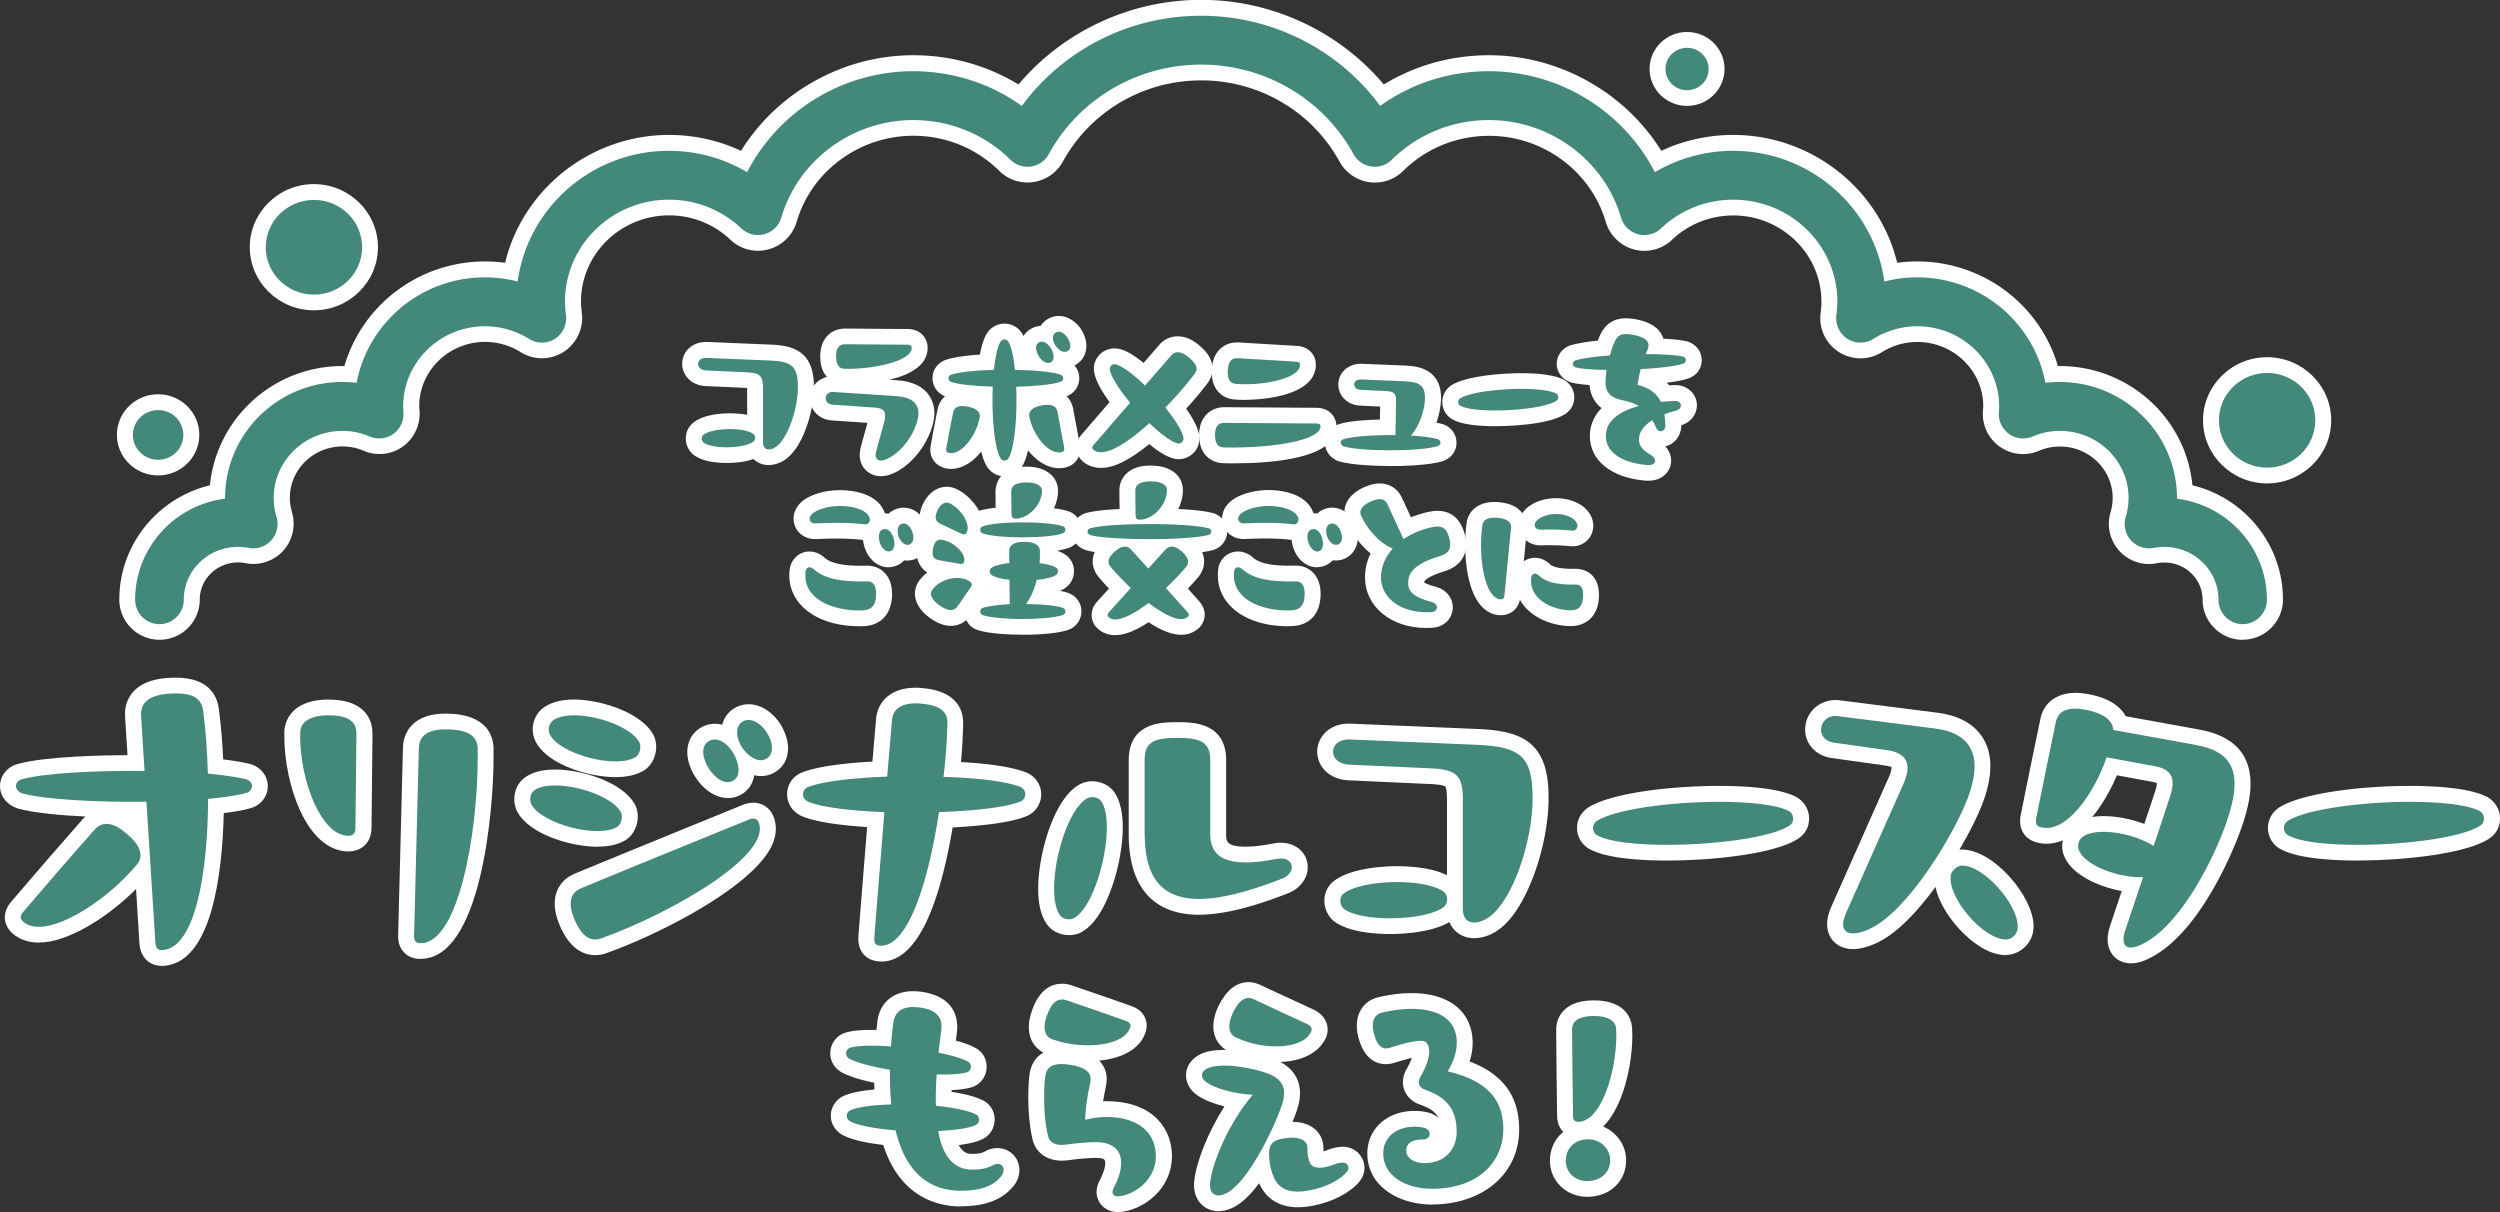
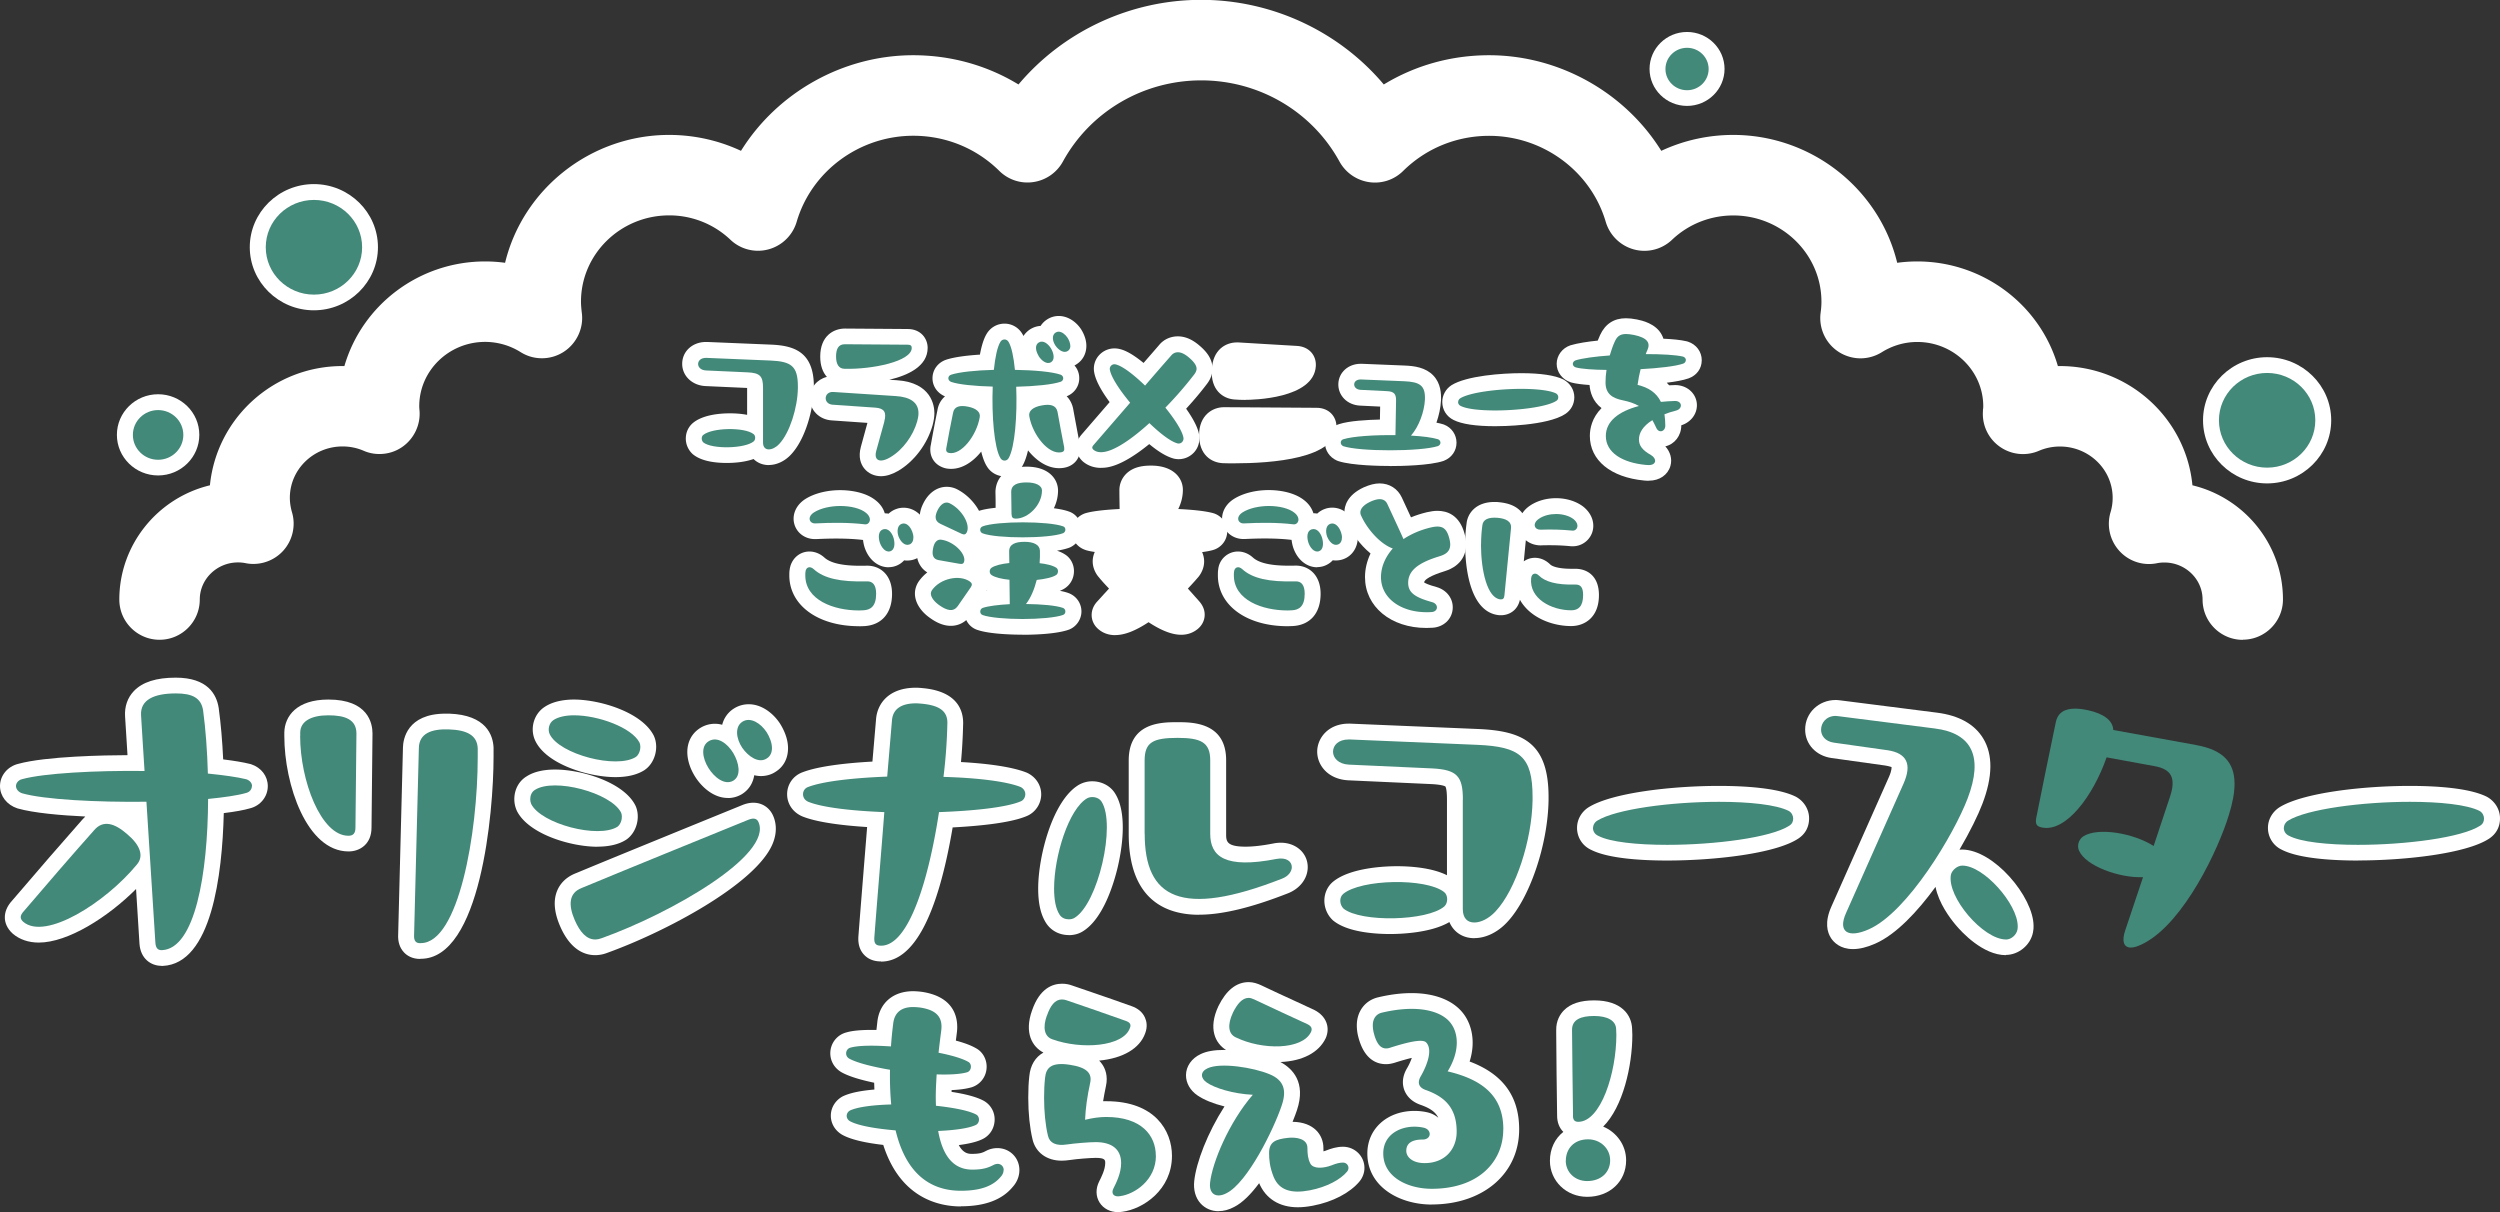
<svg xmlns="http://www.w3.org/2000/svg" id="Layer_2" viewBox="0 0 330 160">
  <rect x="0" y="0" width="330" height="160" fill="#333333" stroke="none" />
  <defs>
    <style>.cls-1{fill:#42897a}.cls-2{fill:#fff}</style>
  </defs>
  <g id="_レイヤー_1">
    <path class="cls-2" d="M21.31 127.49c-1.35 0-2.77-.91-2.9-2.94l-.45-7.2c-3.7 3.71-8.99 7.07-12.84 7.07-1.34 0-2.52-.4-3.42-1.16-.84-.75-1.04-1.54-1.06-2.07-.03-.81.3-1.6.98-2.33 3.48-4.07 6.43-7.48 9.24-10.66.13-.15.27-.29.4-.42-3.23-.15-6.81-.46-8.95-1.07C.9 106.25 0 105.07 0 103.76c0-1.38.99-2.58 2.4-2.93 3.68-1.01 11.48-1.14 14.43-1.15l-.09-1.46c-.07-1.22-.15-2.44-.23-3.65-.08-1.31.32-2.46 1.15-3.34 1.14-1.2 2.96-1.78 5.54-1.78 4.18 0 5.39 2.18 5.67 4.01.28 2.06.48 4.37.59 6.78 1.47.18 2.66.38 3.54.6.05.01.1.03.15.04 1.34.44 2.2 1.57 2.2 2.89 0 1.38-.97 2.59-2.35 2.93-.79.23-1.92.44-3.46.63-.2 8.15-1.61 19.87-8.05 20.17h-.19z" />
    <path class="cls-1" d="M33.25 103.76c0 .37-.25.79-.76.91-1.14.33-2.91.58-5.02.79-.04 9.92-1.73 19.75-6.08 19.96h-.08c-.51 0-.76-.33-.8-1-.38-6.18-.8-12.41-1.18-18.59-6.58.08-13.55-.29-16.42-1.12-.51-.17-.8-.58-.8-.95s.29-.79.8-.91c2.87-.79 9.67-1.16 16.17-1.08-.17-2.45-.3-4.9-.46-7.34-.13-2.07 1.73-2.9 4.6-2.9 2.15 0 3.33.58 3.59 2.24.34 2.53.55 5.39.63 8.34 2.11.21 3.88.46 5.07.75.51.17.76.54.76.91zm-15.19 10.37c-4.14 5.02-12.07 10.04-14.99 7.55-.46-.41-.46-.83.08-1.41 3.08-3.61 6.16-7.18 9.29-10.7 1.18-1.37 2.7-.91 4.35.54 1.73 1.45 2.24 2.9 1.27 4.02z" />
    <path class="cls-2" d="M55.46 126.58c-1.08 0-1.75-.46-2.12-.85-.57-.6-.84-1.41-.78-2.42l.63-24.63c.02-1.05.5-4.48 5.64-4.48h.46c4.92.17 5.78 2.87 5.86 4.46v1.26c0 7.41-1.73 26.64-9.61 26.64h-.08zm-9.45-14.19c-5.53 0-8.48-8.85-8.48-15.23v-.5c.06-2.12 1.62-4.32 5.82-4.32 5.25 0 5.82 3.14 5.82 4.48l-.13 12.43c0 2.16-1.52 3.14-3.03 3.14z" />
    <path class="cls-1" d="M39.63 97.16v-.5c.04-1.45 1.44-2.24 3.71-2.24s3.71.58 3.71 2.41l-.13 12.41c0 .75-.29 1.08-.93 1.08-3.63 0-6.37-7.3-6.37-13.15zm15.83 27.34c-.59 0-.84-.33-.8-1.08l.63-24.69c.04-1.91 1.65-2.53 3.93-2.45 2.45.08 3.76.79 3.84 2.49v1.16c0 10.08-2.53 24.56-7.51 24.56h-.08z" />
    <path class="cls-2" d="M78.56 126.08c-1.36 0-3.26-.67-4.63-3.83-.79-1.83-.92-3.41-.37-4.71.31-.73.99-1.71 2.47-2.28 5-2.08 10.1-4.15 15.18-6.23l6.77-2.76c.52-.21 1-.31 1.46-.31 1.18 0 2.16.66 2.63 1.76.34.79.6 2.1-.13 3.77-2.32 5.28-14.11 11.52-21.77 14.28-.51.2-1.05.31-1.61.31zm.29-14.31c-3.46 0-9.07-1.64-10.62-4.73-.02-.05-.04-.09-.06-.14-.19-.46-.28-.93-.28-1.41 0-1.28.62-2.42 1.66-3.03.89-.57 2.16-.88 3.73-.88 3.41 0 8.99 1.63 10.57 4.7l.06.12c.64 1.47.13 3.42-1.14 4.36l-.11.08c-.95.61-2.23.92-3.81.92zm17.21-6.44c-1.91 0-3.51-1.5-4.36-2.9-.86-1.41-1.17-2.93-.85-4.18.24-.94.83-1.72 1.67-2.21a3.634 3.634 0 012.81-.37c.23-.91.78-1.67 1.57-2.16.58-.36 1.24-.55 1.93-.55 1.82 0 3.33 1.32 4.13 2.55.4.64 1.06 1.87 1.06 3.25s-.6 2.47-1.65 3.12c-.53.36-1.21.56-1.92.56-.3 0-.59-.04-.89-.11-.17 1.06-.72 1.94-1.65 2.51-.58.34-1.19.5-1.82.5zm-14.82-2.75c-3.48 0-9.09-1.66-10.58-4.79-.76-1.6-.2-3.57 1.27-4.5 1.19-.78 2.75-.95 3.83-.95 3.4 0 8.95 1.65 10.53 4.75.02.04.04.07.05.11.64 1.47.13 3.42-1.14 4.36a.55.55 0 00-.09.07c-.97.63-2.27.95-3.88.95z" />
    <path class="cls-1" d="M69.99 105.5c0-.5.21-1 .63-1.24 2.53-1.62 10 .37 11.36 2.99.25.58.04 1.49-.46 1.87-2.53 1.62-10.09-.37-11.4-2.99-.08-.21-.13-.41-.13-.62zm3.08-10.46c.63-.41 1.6-.62 2.7-.62 3.21 0 7.64 1.62 8.65 3.61.25.58.04 1.49-.46 1.87-2.53 1.66-10.13-.33-11.4-2.99-.29-.62-.08-1.49.51-1.87zm6.33 28.8c-.3.12-.59.17-.84.17-1.1 0-1.98-.91-2.7-2.57-.84-1.95-.8-3.57.93-4.23 7.3-3.03 14.69-6.02 21.99-9 .72-.29 1.14-.17 1.35.33 1.86 4.32-11.48 11.99-20.73 15.31zM96.79 99.4c.76 1.29 1.1 2.99 0 3.65-1.14.66-2.53-.46-3.29-1.7s-1.06-2.86.08-3.53c1.14-.66 2.45.33 3.21 1.58zm4.39-2.78c.42.66.72 1.45.72 2.12 0 .58-.21 1.08-.68 1.37-1.06.71-2.45-.25-3.25-1.41-.8-1.2-1.01-2.78.04-3.44s2.41.21 3.17 1.37z" />
    <path class="cls-2" d="M116.3 126.91c-.95 0-1.71-.3-2.26-.9-.87-.94-.75-2.17-.72-2.57.21-2.71.43-5.45.65-8.19.16-2.03.33-4.05.49-6.08-3.13-.2-6.6-.6-8.59-1.42-1.24-.55-1.97-1.66-1.97-2.91 0-1.32.81-2.46 2.06-2.91 2.14-.82 5.9-1.22 9.2-1.4l.48-5.61c.16-2 1.63-4.14 5.26-4.14h.05c.14 0 .28 0 .81.05 4.86.43 5.45 3.23 5.37 4.87a72.61 72.61 0 01-.28 4.89c2.86.16 6.48.53 8.63 1.38.05.02.11.04.16.07 1.11.55 1.8 1.62 1.8 2.81 0 1.27-.79 2.43-1.96 2.89-2.13.89-6.19 1.29-9.73 1.48-2 11.76-5.18 17.71-9.45 17.71z" />
    <path class="cls-1" d="M135.34 104.84c0 .37-.21.79-.63.95-1.9.79-6.12 1.24-10.76 1.41-1.39 9.05-4.01 17.63-7.64 17.63-.72 0-.97-.29-.89-1.2.42-5.48.89-10.95 1.31-16.43-4.35-.17-8.23-.62-10.05-1.37-.46-.21-.68-.58-.68-1 0-.37.21-.79.68-.95 1.94-.75 5.95-1.2 10.43-1.37l.63-7.43c.13-1.58 1.35-2.24 3.17-2.24.13 0 .21 0 .68.04 2.36.21 3.55.95 3.46 2.7a69.16 69.16 0 01-.51 6.97c4.39.12 8.27.58 10.17 1.33.42.21.63.58.63.95z" />
    <path class="cls-2" d="M141.08 123.43c-1.25 0-2.34-.58-2.99-1.58-.71-1.1-1.05-2.59-1.05-4.56 0-4.31 1.92-11.67 5.38-13.7a3.56 3.56 0 011.76-.46c1.22 0 2.36.59 2.97 1.54 1.8 2.75.86 7.82.37 9.87-.48 2-1.88 6.81-4.66 8.44-.5.3-1.11.46-1.79.46zm17.19-2.68c-4.23 0-9.28-1.85-9.28-10.68v-9.67c0-5.07 4.36-5.07 6.45-5.07 1.92 0 6.41 0 6.41 5.02v9.71c0 .95 0 1.7 2.57 1.7.99 0 2.22-.14 3.66-.42.34-.07.67-.1.99-.1 2.02 0 3.55 1.38 3.55 3.22 0 1.51-1.05 2.87-2.67 3.48-4.8 1.88-8.63 2.8-11.67 2.8z" />
    <path class="cls-1" d="M141.08 121.35c-.46 0-.93-.17-1.22-.62-.51-.79-.72-1.99-.72-3.44 0-4.32 1.94-10.5 4.35-11.91.59-.33 1.52-.17 1.9.41 1.98 3.03-.46 13.57-3.59 15.39-.21.12-.46.17-.72.17zm10.01-11.29v-9.67c0-2.41 1.1-2.99 4.35-2.99 3 0 4.31.54 4.31 2.95v9.71c0 2.99 1.94 4.65 8.74 3.32 1.31-.25 2.03.33 2.03 1.08 0 .54-.42 1.2-1.31 1.53-13.34 5.23-18.11 2.53-18.11-5.93z" />
    <path class="cls-2" d="M194.61 123.84c-1.54 0-2.74-.82-3.29-2.13-2.47 1.46-6.53 1.58-7.82 1.58-1.98 0-5.58-.23-7.47-1.74a1.07 1.07 0 01-.16-.14c-.71-.7-1.09-1.67-1.05-2.67.04-.92.45-1.78 1.14-2.35 2.31-1.9 7.04-2.05 8.43-2.05 1.69 0 4.58.17 6.61 1.19v-10c0-1.4-.19-1.69-.21-1.71-.03-.02-.32-.24-1.85-.32l-11-.5c-2.69-.16-4.07-2.02-4.07-3.78s1.43-3.7 4.17-3.7h.17l16.93.71c5.87.26 9.27 1.81 9.27 8.96v.42c-.09 5.9-2.49 12.96-5.46 16.11-1.24 1.34-2.82 2.11-4.32 2.11z" />
    <path class="cls-1" d="M193.1 105.54c0-3.11-.8-3.94-4.05-4.11l-11.02-.5c-1.39-.08-2.07-.91-2.07-1.7 0-.83.68-1.62 2.07-1.62h.17l16.84.71c5.57.25 7.26 1.49 7.26 6.89v.42c-.08 5.23-2.2 11.83-4.9 14.69-.89.95-1.94 1.45-2.79 1.45-.89 0-1.52-.54-1.52-1.78v-14.44zm-15.79 12.45c2.36-1.95 10.89-2.12 13.3-.25.55.41.55 1.45.04 1.91-2.28 1.95-11.02 2.12-13.3.29-.55-.54-.59-1.49-.04-1.95z" />
    <path class="cls-2" d="M220.07 113.59c-3.34 0-7.78-.25-10.06-1.42a3.169 3.169 0 01-1.84-2.9c0-1.07.56-2.08 1.49-2.69 3.12-1.96 11.12-2.84 17.24-2.84 3.34 0 7.81.25 10.16 1.43 1.08.59 1.74 1.69 1.74 2.85s-.51 2.08-1.45 2.69c-3.02 1.98-11.08 2.88-17.29 2.88z" />
    <path class="cls-1" d="M210.28 109.28c0-.33.17-.71.55-.95 2.45-1.53 9.79-2.49 16.08-2.49 3.97 0 7.56.37 9.2 1.2.38.21.59.62.59 1s-.13.71-.51.95c-2.41 1.58-9.84 2.53-16.12 2.53-4.01 0-7.56-.37-9.12-1.2-.46-.21-.68-.62-.68-1.04z" />
    <path class="cls-2" d="M264.78 126.08c-3.04 0-5.85-3.05-6.63-3.99-.75-.89-2.24-2.87-2.66-5.02-2.41 3.3-5.21 6.28-7.96 7.49-1.08.48-2.07.72-2.93.72-1.7 0-2.54-.9-2.9-1.44-.5-.76-.89-2.1.05-4.19l7.59-17.09c.42-.95.34-1.31.34-1.31-.05 0-.31-.12-.83-.2l-7.08-.99c-2.06-.29-3.49-1.83-3.49-3.76 0-2.19 1.78-3.9 4.04-3.9.08 0 .15 0 .23.01l.38.04 12.74 1.62c2.91.37 4.96 1.51 6.11 3.4 1.3 2.14 1.27 5.05-.11 8.65-.54 1.43-1.61 3.63-3.02 6.04.11-.01.22-.02.33-.02 4.19 0 9.45 6.25 9.45 10.09 0 .26 0 .48-.08.86-.32 1.65-1.89 2.96-3.58 2.96z" />
    <path class="cls-1" d="M251.27 103.43c1.14-2.57.42-4.02-2.11-4.4l-7.09-1c-1.18-.17-1.69-.95-1.69-1.7 0-.91.68-1.83 1.94-1.83l.38.04 12.71 1.62c4.9.62 6.42 3.73 4.31 9.25-1.77 4.65-7.89 14.98-13.04 17.26-2.7 1.2-4.14.37-3-2.16l7.6-17.1zm13.51 20.58c-3 0-7.81-5.6-7.26-8.55.13-.58.84-1.2 1.48-1.2 2.83-.04 7.34 5.06 7.34 8.01 0 .17 0 .25-.04.46-.13.66-.8 1.29-1.52 1.29z" />
-     <path class="cls-2" d="M281.29 127.16c-1.03 0-1.93-.44-2.49-1.21-.48-.66-.91-1.85-.26-3.77l1.53-4.56c-3.04-.57-6.47-2.09-7.54-4.49a3.37 3.37 0 01-.23-2.21 5.6 5.6 0 01-2.15.45c-.37 0-.73-.04-1.09-.12-1.49-.31-2.4-1.38-2.4-2.86 0-.18 0-.5.1-.92l.05-.25c.82-4.08 1.65-8.16 2.51-12.24.4-2.18 2.14-3.52 4.63-3.52.61 0 1.32.08 2.12.25 2.68.58 3.94 1.76 4.52 2.83l9.73 1.77c4.48.81 6.75 3.22 6.75 7.15 0 1.37-.28 2.93-.85 4.76-1.09 3.57-5.66 14.59-12.1 18.06-1.09.6-1.99.88-2.82.88zm-3.62-19.43c1.74 0 3.67.38 5.38 1.03l1.4-4.2c.23-.68.25-1.04.25-1.19-.1-.05-.29-.12-.65-.18l-4.62-.85c-.85 2.01-1.96 3.94-3.25 5.5.47-.07.97-.11 1.5-.11z" />
    <path class="cls-1" d="M289.94 98.36c3.42.62 5.02 2.2 5.02 5.1 0 1.16-.25 2.53-.76 4.15-1.39 4.56-5.87 14.02-11.1 16.85-.76.41-1.35.62-1.82.62-.97 0-1.22-.87-.76-2.24l2.36-7.05c-3.17.12-7.56-1.49-8.44-3.49-.3-.62-.08-1.45.51-1.87 1.9-1.29 6.67-.46 9.33 1.24l2.15-6.47c.8-2.41.3-3.65-2.03-4.07l-6.33-1.16c-1.77 5.1-5.4 9.96-8.57 9.25-.59-.12-.76-.37-.76-.83 0-.12 0-.25.04-.41.84-4.19 1.69-8.38 2.57-12.57.25-1.37 1.22-1.87 2.57-1.87.51 0 1.1.08 1.69.21 2.11.46 3.29 1.37 3.34 2.61l10.97 1.99z" />
    <path class="cls-2" d="M311.27 113.59c-3.34 0-7.78-.25-10.06-1.42a3.169 3.169 0 01-1.84-2.9c0-1.07.56-2.07 1.49-2.69 3.12-1.96 11.12-2.84 17.24-2.84 3.34 0 7.81.25 10.16 1.43 1.08.59 1.74 1.69 1.74 2.85s-.52 2.08-1.45 2.69c-3.01 1.97-11.07 2.87-17.28 2.87z" />
    <path class="cls-1" d="M301.47 109.28c0-.33.17-.71.55-.95 2.45-1.53 9.79-2.49 16.08-2.49 3.97 0 7.56.37 9.2 1.2.38.21.59.62.59 1s-.13.71-.51.95c-2.41 1.58-9.84 2.53-16.12 2.53-4.01 0-7.56-.37-9.12-1.2-.46-.21-.68-.62-.68-1.04z" />
    <path class="cls-2" d="M126.84 159.25c-2.93 0-8-1.1-10.25-8.12-2.5-.29-4.32-.73-5.4-1.33-.97-.55-1.54-1.53-1.52-2.58.02-1.05.63-2.01 1.59-2.51.04-.02.07-.04.11-.05.91-.41 2.27-.69 4.05-.84l-.03-.9c-2-.42-3.46-.89-4.36-1.41-.92-.56-1.43-1.48-1.43-2.48 0-1.31.89-2.45 2.16-2.76.72-.21 1.8-.32 3.23-.32h.7l.12-1.07c.27-2.48 2.08-4.04 4.71-4.04.44 0 .91.05 1.14.08 4.76.7 4.83 4.02 4.64 5.42 0 0-.1.82-.13 1.02 1.17.31 2.05.65 2.7 1.03.92.51 1.47 1.59 1.35 2.72a2.823 2.823 0 01-1.96 2.41c-.7.2-1.58.33-2.65.37v.24c1.9.29 3.28.67 4.18 1.14a2.8 2.8 0 011.5 2.61c-.04 1.12-.69 2.09-1.7 2.53-.71.33-1.72.57-3.03.74.62 1.16 1.36 1.16 1.74 1.16 1.09 0 1.43-.17 1.85-.39.48-.25.99-.37 1.5-.37 1.63 0 2.91 1.27 2.91 2.9 0 .8-.31 1.59-.88 2.22-1.4 1.7-3.66 2.56-6.86 2.56z" />
    <path class="cls-1" d="M132.47 154.47c0 .25-.1.56-.35.84-.95 1.15-2.5 1.87-5.29 1.87-3.93 0-7.22-2.15-8.61-7.97-2.63-.22-4.94-.62-6.02-1.21-.6-.34-.57-1.12.03-1.43 1.05-.47 3.1-.72 5.41-.78-.13-1.37-.19-2.89-.16-4.58-2.34-.4-4.43-.93-5.41-1.49a.783.783 0 01-.38-.68c0-.31.19-.65.57-.75 1.08-.31 3.1-.31 5.35-.16.06-.96.16-1.96.29-2.99.16-1.46 1.05-2.21 2.63-2.21.28 0 .63.03.89.06 2.12.31 3.07 1.21 2.82 3.08-.13 1-.25 1.96-.35 2.89 1.71.34 3.13.75 3.93 1.21.51.28.44 1.18-.16 1.37-.85.25-2.31.34-4.02.28-.09 1.49-.16 2.86-.09 4.14 2.28.25 4.27.62 5.29 1.15.54.28.51 1.15-.06 1.4-.95.44-2.79.68-4.94.78.57 3.21 1.96 5.1 4.5 5.1 1.49 0 2.15-.28 2.82-.62.73-.37 1.33.06 1.33.68z" />
    <path class="cls-2" d="M147.58 160c-1.04 0-1.93-.46-2.44-1.27-.51-.82-.53-1.84-.04-2.8.26-.51.79-1.55.79-2.4 0-.39 0-.69-1.25-.69-.7 0-2.52.14-3.48.29-.36.05-.7.08-1.02.08-1.97 0-3.45-1.08-3.85-2.83-.36-1.53-.56-3.42-.56-5.47 0-1.09.04-2 .14-2.87.14-1.44.79-2.5 1.86-3.1-1.44-.75-2.58-2.57-1.49-5.59 1-2.89 2.7-3.5 3.95-3.5.48 0 .93.08 1.4.26l2.54.87c1.75.6 3.49 1.2 5.24 1.83.84.29 1.44.8 1.76 1.5.21.46.38 1.19.03 2.1-.72 1.99-2.93 3.29-6.07 3.59.14.14.27.3.39.47.4.57.81 1.55.5 2.92-.15.71-.27 1.36-.37 1.97h.44c6.39 0 8.65 3.89 8.65 7.21 0 4.5-3.83 7.03-6.54 7.38l-.33.04c-.08 0-.15.01-.23.01z" />
    <path class="cls-1" d="M152.58 152.57c0 3.21-2.82 5.07-4.72 5.32l-.28.03c-.7 0-.89-.5-.6-1.06.38-.75 1.01-2.02 1.01-3.33 0-1.87-1.27-2.77-3.36-2.77-.85 0-2.79.16-3.8.31-1.43.22-2.28-.19-2.5-1.15-.35-1.46-.51-3.24-.51-5.01 0-.9.03-1.77.13-2.65.13-1.31.82-2.09 3.26-1.71 2.25.34 2.98 1.12 2.69 2.4-.38 1.77-.6 3.27-.67 4.86 1.05-.25 1.93-.37 2.79-.37 4.62 0 6.55 2.4 6.55 5.14zm-14.38-18.52c.44-1.28 1.05-2.12 1.96-2.12.22 0 .41.03.66.12 2.6.9 5.19 1.77 7.79 2.71.54.19.73.47.54.93-.86 2.49-6.43 2.89-10.26 1.49-1.05-.37-1.27-1.56-.7-3.14z" />
    <path class="cls-2" d="M160.84 159.88c-.93 0-1.77-.37-2.37-1.03-.67-.74-.96-1.8-.83-2.97.26-2.43 1.75-6.35 3.99-9.83-1.45-.36-2.74-.88-3.57-1.46-.95-.65-1.51-1.62-1.51-2.66 0-1.17.75-2.24 1.94-2.79.76-.37 1.78-.55 3.1-.55h.24c-1.38-.85-2.4-2.79-1-5.78 1.04-2.11 2.38-3.17 4-3.17.62 0 1.16.2 1.61.4 1.62.77 3.17 1.49 4.73 2.2l2.35 1.09c1.54.8 2.1 2.27 1.48 3.7-.91 1.92-3.07 3.03-5.98 3.16 1.57.84 3.41 2.66 2.18 6.35-.14.41-.33.94-.58 1.54 2.81.03 4.07 1.74 4.07 3.44 0 .18 0 .33.01.46.1-.03.2-.06.29-.09.68-.27 1.43-.52 2.29-.52 1.56 0 2.83 1.25 2.83 2.79 0 .64-.23 1.29-.66 1.8-1.26 1.51-3.55 2.7-6.14 3.19-.73.14-1.38.21-2 .21-2.42 0-4.23-1.13-5.1-3.18-1.05 1.41-2.18 2.58-3.32 3.15-.68.36-1.35.54-2.04.54z" />
    <path class="cls-1" d="M169.2 145.88c-1.08 3.24-4.53 10.21-7.28 11.61-.41.22-.76.31-1.08.31-.76 0-1.23-.62-1.11-1.68.29-2.68 2.5-7.97 5.64-11.61-2.6-.12-5.07-.9-6.08-1.62-.41-.28-.63-.62-.63-.97s.25-.68.73-.9c1.68-.81 6.05-.12 8.2.78 1.87.78 2.28 2.09 1.61 4.08zm-6.46-12.2c.57-1.15 1.23-1.96 2.09-1.96.22 0 .48.09.76.22 2.34 1.12 4.69 2.18 7.03 3.27.48.25.63.56.44 1-1.14 2.4-6.43 2.43-9.94.72-1.01-.47-1.11-1.68-.38-3.24zM178 154.16c0 .16-.06.34-.19.5-.86 1.03-2.63 2.02-4.91 2.46-2.44.47-4.05 0-4.78-1.77-.54-1.34-.6-2.37-.6-3.14 0-1.43.76-1.84 2.56-2.02.92-.09 2.5.06 2.5 1.34 0 .78.06 1.43.38 2.05.38.75 1.74.65 2.79.25.63-.25 1.08-.37 1.52-.37s.73.34.73.72z" />
    <path class="cls-2" d="M188.99 159c-4.22 0-8.5-2.32-8.5-6.75 0-3.25 2.62-5.61 6.22-5.61.57 0 1.15.06 1.71.19s1.05.38 1.44.72c-.38-.78-1.11-1.28-2.37-1.72-1.33-.47-1.88-1.32-2.12-1.94-.23-.63-.37-1.63.34-2.85a7.8 7.8 0 00.65-1.4c-.52.12-1.25.32-2.26.64-.39.12-.77.19-1.15.19-1.25 0-2.9-.63-3.66-3.62a5.99 5.99 0 01-.19-1.5c0-1.87 1.12-3.32 2.84-3.71 1.51-.36 2.99-.55 4.39-.55 3.13 0 5.58.99 6.9 2.79 1.01 1.37 1.6 3.6.76 6.24 4.4 1.65 6.54 4.6 6.54 8.95 0 5.84-4.74 9.92-11.54 9.92z" />
    <path class="cls-1" d="M198.43 149.08c0 4.29-3.29 7.84-9.44 7.84-3.13 0-6.4-1.52-6.4-4.67 0-2.8 2.88-3.95 5.35-3.39 1.08.25 1.05 1.56-.16 1.56-1.46 0-2.15.53-2.15 1.49 0 .84.85 1.62 2.41 1.62 2.76 0 4.24-1.9 4.24-4.14 0-3.14-1.55-4.61-4.08-5.51-1.05-.37-1.08-1.09-.66-1.81.79-1.37 1.65-3.52.7-4.48-.35-.34-1.49-.34-4.78.72-.98.31-1.68-.22-2.12-1.96a4.1 4.1 0 01-.13-1c0-.96.51-1.52 1.2-1.68 1.43-.34 2.76-.5 3.93-.5 2.47 0 4.31.72 5.19 1.93 1.01 1.37 1.17 3.7-.44 6.32 4.88 1.15 7.35 3.46 7.35 7.66z" />
    <path class="cls-2" d="M209.51 157.98c-2.76 0-4.92-2.09-4.92-4.75 0-1.6.67-2.95 1.77-3.82-.52-.51-.82-1.25-.82-2.12-.06-3.63-.09-7.29-.12-10.95v-.33c-.03-1.3.54-2.16 1.02-2.65.87-.88 2.18-1.31 3.99-1.31 3.62 0 4.96 1.94 5.01 3.76 0 .14 0 .22.01.3.01.17.02.34.02.5 0 4.05-1.24 9.52-3.85 12.1 1.78.74 3.03 2.46 3.03 4.45 0 2.79-2.16 4.82-5.14 4.82z" />
    <path class="cls-1" d="M206.69 153.22c0-1.56 1.05-2.83 2.94-2.83 1.62 0 2.91 1.21 2.91 2.77s-1.17 2.74-3.04 2.74c-1.62 0-2.82-1.18-2.82-2.68zm.95-5.94c-.06-3.77-.09-7.53-.13-11.3-.03-1.4 1.17-1.87 2.91-1.87s2.88.59 2.91 1.74c0 .25.03.5.03.75 0 5.04-2.06 11.48-5.03 11.48-.48 0-.7-.25-.7-.81z" />
    <path class="cls-2" d="M101.48 61.39c-.81 0-1.51-.3-2.01-.8-1.23.44-2.65.52-3.55.52-1.38 0-3.26-.19-4.4-1.1a1.07 1.07 0 01-.16-.14c-.56-.55-.87-1.32-.83-2.11.03-.75.37-1.45.94-1.93 1.34-1.11 3.64-1.27 4.9-1.27.68 0 1.48.05 2.25.2v-3.55l-5.53-.25c-1.75-.1-3.04-1.36-3.04-2.93 0-1.65 1.35-2.89 3.14-2.89h.17l8.43.35c2.93.13 5.64.89 5.64 5.52v.21c-.04 2.76-1.11 6.75-3.01 8.77-.81.88-1.89 1.39-2.93 1.39z" />
    <path class="cls-1" d="M100.72 51.2c0-1.56-.4-1.97-2.03-2.05l-5.51-.25c-.7-.04-1.03-.46-1.03-.85 0-.41.34-.81 1.03-.81h.08l8.43.35c2.79.12 3.63.75 3.63 3.44v.21c-.04 2.62-1.1 5.92-2.45 7.35-.44.48-.97.73-1.39.73s-.76-.27-.76-.89v-7.22zm-7.9 6.22c1.18-.98 5.45-1.06 6.65-.12.28.21.28.73.02.96-1.14.97-5.51 1.06-6.65.14-.27-.27-.29-.75-.02-.98z" />
    <path class="cls-2" d="M116.3 62.86c-.9 0-1.72-.38-2.24-1.05-.41-.52-.81-1.44-.42-2.85l.86-3.14-4.74-.33c-1.63-.11-2.86-1.37-2.86-2.92 0-1.37.94-2.5 2.25-2.82-.53-.59-.88-1.46-.88-2.68 0-2.73 1.76-3.7 3.26-3.7l8.29.06c1.72 0 2.63 1.25 2.63 2.49 0 2.39-2.5 3.6-5.06 4.21l.99.06c4.6.3 4.96 3.4 4.96 4.34 0 .49-.08 1-.24 1.61-.7 2.48-2.43 4.77-4.53 6.01-.81.47-1.58.71-2.28.71z" />
    <path class="cls-1" d="M116.72 55.66c.34-1.25 0-1.76-1.16-1.85l-5.66-.39c-.61-.04-.91-.46-.91-.85 0-.44.34-.87 1.01-.83l8.24.54c1.9.12 3 .83 3 2.26 0 .33-.06.68-.17 1.08-.53 1.87-1.88 3.76-3.57 4.75-.46.27-.89.42-1.2.42-.59 0-.87-.44-.63-1.29l1.06-3.84zm-5.26-6.98c-.74-.02-1.1-.6-1.1-1.62s.32-1.62 1.16-1.62l8.28.06c.38 0 .55.12.55.42 0 1.79-5.24 2.86-8.89 2.76z" />
    <path class="cls-2" d="M132.6 62.88c-.94 0-1.84-.5-2.33-1.32-.32-.5-.56-1.18-.75-1.95-1.07 1.34-2.47 2.28-3.97 2.28-.23 0-.45-.02-.67-.06-1.29-.29-2.08-1.26-2.08-2.48 0-.11 0-.34.07-.63.29-1.63.59-3.18.88-4.62.12-.72.47-1.33.99-1.78-1.04-.44-1.67-1.38-1.65-2.44.02-1.09.72-2.02 1.78-2.39 1.16-.39 2.95-.58 4.48-.68.33-1.8.74-2.49.9-2.76.51-.84 1.39-1.33 2.35-1.33s1.86.51 2.35 1.36c.05.08.1.17.15.27a2.897 2.897 0 012.26-1.33c.22-.34.52-.64.87-.86a2.8 2.8 0 011.53-.45c1.1 0 2.2.65 2.93 1.73.28.44.71 1.26.71 2.21 0 1.03-.48 1.92-1.31 2.44-.08.06-.17.11-.26.15.41.46.64 1.06.63 1.7 0 1.06-.66 1.98-1.66 2.37.42.42.71.96.85 1.61.2 1.12.4 2.16.59 3.19l.3 1.59c.26 1.54-.59 2.77-2.06 3.04-.21.04-.45.06-.68.06-1.55 0-3-.97-4.1-2.35-.19.82-.44 1.55-.76 2.09-.52.84-1.38 1.33-2.34 1.33z" />
    <path class="cls-1" d="M129.32 55.1c-.42 2.41-2.43 5-4.05 4.69-.28-.06-.38-.21-.38-.44 0-.06 0-.12.02-.19.28-1.56.57-3.11.89-4.65.15-.89.93-1.04 1.98-.83 1.08.21 1.69.73 1.54 1.41zm4.82-4.05c.15 3.76-.17 8.03-1.01 9.44-.13.21-.32.31-.53.31-.19 0-.4-.1-.53-.31-.84-1.35-1.18-5.67-1.03-9.46-2.37-.06-4.5-.27-5.49-.62-.49-.19-.49-.79 0-.95 1.06-.35 3.25-.58 5.64-.64.17-1.66.46-3.03.86-3.69.25-.42.82-.44 1.08 0 .4.66.68 2.03.84 3.69 2.56.04 4.92.25 6.04.64.44.17.46.77 0 .93-1.06.37-3.38.6-5.87.66zm6.33 8.03c.06.37-.04.56-.38.62-1.71.33-3.78-2.3-4.22-4.73-.15-.71.49-1.25 1.63-1.45 1.1-.21 1.9-.06 2.09.83.27 1.58.59 3.15.89 4.73zm-3.38-12.12c-.38-.62-.53-1.43.04-1.76.57-.33 1.22.17 1.6.79.38.64.55 1.49 0 1.83-.57.33-1.27-.23-1.65-.85zm4.2-1.31c0 .29-.11.54-.34.68-.53.35-1.22-.12-1.63-.71-.4-.6-.51-1.39.02-1.72.13-.08.25-.12.4-.12.42 0 .89.37 1.18.81.21.33.36.73.36 1.06z" />
    <path class="cls-2" d="M145.34 61.76c-.91 0-1.72-.28-2.37-.82-.05-.04-.09-.08-.13-.12-.63-.62-.76-1.29-.76-1.74 0-.61.23-1.19.69-1.72l3.7-4.28c-1.2-1.63-1.89-2.97-2.05-4.01-.12-.78.11-1.56.63-2.15.52-.59 1.27-.93 2.06-.93.21 0 .42.02.63.07.36.08 1.32.3 3.21 1.85.68-.78 1.36-1.56 2.04-2.35.59-.73 1.49-1.16 2.48-1.16s1.92.41 2.86 1.22c.73.62 1.72 1.62 1.72 3.04 0 .7-.24 1.37-.72 2-.8 1.06-1.74 2.18-2.76 3.29 1.53 2.17 1.68 3.19 1.73 3.57.09.87-.17 1.64-.7 2.21a2.748 2.748 0 01-2.64.81c-.92-.24-2.01-.88-3.26-1.92-3.84 3.13-5.69 3.13-6.34 3.13z" />
    <path class="cls-1" d="M157.95 48.66c0 .25-.11.5-.3.75a49.835 49.835 0 01-3.82 4.4c1.29 1.6 2.26 3.11 2.39 4.01.04.44-.34.81-.78.71-.89-.23-2.28-1.29-3.72-2.68-2.43 2.2-4.83 3.84-6.38 3.84-.4 0-.74-.1-1.01-.33-.08-.08-.15-.17-.15-.27s.06-.23.19-.37l4.81-5.56c-1.41-1.7-2.53-3.4-2.68-4.38-.06-.41.32-.79.76-.68.91.21 2.39 1.35 3.89 2.8 1.14-1.33 2.28-2.64 3.44-3.96.25-.31.57-.44.89-.44.47 0 .97.27 1.48.71.63.54.99 1.02.99 1.47z" />
    <path class="cls-2" d="M162.89 61.16c-.52 0-1.02 0-1.49-.02-1.51-.08-3.12-1.1-3.12-3.71s1.77-3.68 3.28-3.68c4.09.02 8.15.04 12.22.08 1.72 0 2.63 1.23 2.63 2.45 0 4.25-8.47 4.88-13.53 4.88zm1.5-8.37c-.51 0-1.01-.02-1.49-.06-1.45-.12-3.1-1.22-2.94-3.93.11-2.65 1.85-3.6 3.3-3.6h.2c1.28.07 2.55.15 3.83.23 1.3.08 2.6.16 3.89.23.79.04 1.43.33 1.9.84.44.49.65 1.13.61 1.82-.25 4.34-8.39 4.46-9.31 4.46z" />
-     <path class="cls-1" d="M162.89 59.08c-.49 0-.95 0-1.39-.02-.78-.04-1.12-.58-1.12-1.64 0-.98.32-1.6 1.18-1.6 4.08.02 8.13.04 12.2.08.38 0 .55.12.55.37 0 1.93-6.48 2.8-11.42 2.8zm.19-8.42c-.76-.06-1.08-.68-1.01-1.74.04-1 .38-1.64 1.2-1.64h.08c2.58.15 5.15.31 7.73.46.38.02.55.14.53.46-.11 1.83-5.05 2.76-8.53 2.47z" />
    <path class="cls-2" d="M183.47 61.51c-1.14 0-4.98-.05-6.8-.64-.07-.02-.14-.05-.21-.08-.97-.44-1.57-1.34-1.57-2.37 0-1.15.76-2.13 1.88-2.44 1.32-.43 3.69-.56 5.38-.6l.03-1.71-2.67-.13c-1.67-.09-2.89-1.32-2.85-2.86.04-1.52 1.31-2.66 2.95-2.66h.15l5.62.23c1.32.05 2.82.25 3.84 1.34.97 1.04 1.03 2.37.99 3.28-.05.97-.27 1.97-.6 2.92.31.06.6.13.86.21.05.02.1.03.15.05 1 .39 1.64 1.33 1.64 2.39s-.64 1.97-1.64 2.37c-.03.01-.07.03-.1.04-1.81.6-5.52.67-7.03.67z" />
    <path class="cls-1" d="M190.14 58.44c0 .17-.11.35-.32.44-1.12.37-3.74.56-6.36.56s-5.07-.19-6.14-.54c-.23-.1-.34-.29-.34-.48s.11-.37.34-.44c1.23-.39 4.12-.58 6.88-.54l.08-4.5c.02-.89-.21-1.27-1.22-1.31l-3.46-.17c-1.12-.06-1.14-1.37 0-1.37h.06l5.62.23c2.2.08 2.89.6 2.81 2.45-.08 1.56-.78 3.53-1.84 4.73 1.52.08 2.83.25 3.57.48.21.08.32.27.32.46z" />
    <path class="cls-2" d="M197.38 56.26c-2.58 0-4.43-.28-5.5-.82-.93-.45-1.5-1.35-1.5-2.38 0-.88.45-1.71 1.21-2.21 2.01-1.26 6.73-1.59 9.21-1.59s4.47.28 5.56.83c.92.5 1.45 1.39 1.45 2.35 0 .91-.44 1.71-1.2 2.21-2.39 1.57-8.53 1.61-9.23 1.61z" />
    <path class="cls-1" d="M192.48 53.06c0-.17.08-.35.27-.48 1.22-.77 4.9-1.25 8.04-1.25 1.98 0 3.78.19 4.6.6.19.1.3.31.3.5s-.06.35-.25.48c-1.2.79-4.92 1.27-8.07 1.27-2.01 0-3.78-.19-4.56-.6a.556.556 0 01-.34-.52z" />
    <path class="cls-2" d="M217.63 63.46c-.13 0-.29 0-.6-.03-4.42-.42-7.17-2.68-7.17-5.89 0-.96.27-2.38 1.54-3.67-1.18-.9-1.51-2.13-1.58-3.05-1.01-.07-1.8-.17-2.37-.32-.04-.01-.09-.02-.13-.04-1.1-.36-1.84-1.34-1.84-2.43s.73-2.09 1.82-2.45c.97-.29 2.33-.49 3.6-.62.1-.26.2-.5.31-.73.68-1.47 1.82-2.22 3.41-2.22.42 0 .88.05 1.45.16.64.13 2.5.52 3.29 2.04.08.15.15.31.21.5 1.14.05 2.26.15 3.06.34.06.01.12.03.18.05 1.1.36 1.82 1.33 1.82 2.45s-.68 2.01-1.72 2.39c-.73.26-1.78.44-2.9.58.11.11.22.22.32.34.22-.01.78-.03.8-.03 1.47 0 2.66.98 2.84 2.33.17 1.32-.68 2.55-2.04 2.98 0 1.38-.89 2.5-2.11 2.78.66.72.93 1.67.68 2.56-.33 1.2-1.44 1.97-2.84 1.97h-.01z" />
    <path class="cls-1" d="M222.52 47.56c0 .19-.11.35-.34.44-1.01.35-3.21.6-5.62.73-.17.66-.3 1.35-.4 2.08 1.43.33 2.49 1.02 3.08 2.24.57-.06 1.18-.1 1.82-.12.99-.04 1.12 1.02.17 1.27-.57.14-1.08.31-1.52.48.06.46.11.95.11 1.49 0 .83-.87 1.06-1.2.29-.17-.37-.34-.71-.51-1-1.29.81-1.77 1.72-1.77 2.55s.48 1.43 1.58 2.05c.82.48.74 1.33-.27 1.33-.08 0-.19 0-.4-.02-3.06-.29-5.28-1.6-5.28-3.82 0-1.93 1.67-3.24 4.37-3.96-.61-.35-1.31-.58-2.13-.75-1.35-.27-2.28-.83-2.28-2.35 0-.52.04-1.08.13-1.66-1.75-.02-3.25-.12-4.05-.33-.25-.08-.4-.27-.4-.46s.13-.39.38-.48c.89-.27 2.55-.5 4.5-.64.19-.64.4-1.27.65-1.81.29-.64.63-1.02 1.5-1.02.27 0 .61.04 1.03.12 1.8.37 2.2 1.06 1.8 1.97-.08.19-.17.37-.23.56 2.09 0 3.95.1 4.92.33.25.08.38.27.38.48z" />
    <path class="cls-2" d="M113.39 82.66c-5.41 0-9.2-2.76-9.2-6.71 0-.26 0-.49.04-.71.16-1.42 1.26-2.44 2.62-2.44.7 0 1.39.28 1.95.78.81.74 2.36 1.1 4.76 1.1.26 0 .53 0 .82-.01h.11c1.62 0 3.26 1.15 3.26 3.72s-1.39 4.15-3.72 4.26l-.64.02zm3.91-7.78c-1.44 0-2.69-1.06-3.2-2.71a5.12 5.12 0 01-.18-.9h-.05c-.98-.12-2.16-.18-3.49-.18-.91 0-1.8.03-2.66.07h-.16c-1.26 0-2.34-.77-2.69-1.92-.37-1.23.17-2.54 1.39-3.34 1.18-.76 2.87-1.2 4.65-1.2.93 0 3.25.14 4.76 1.41.56.46.94 1.03 1.12 1.65.17 0 .34.02.51.04.31-.29.68-.51 1.09-.64.25-.09.56-.14.89-.14 1.37 0 2.59.97 3.11 2.48.12.34.26.84.26 1.42 0 1.39-.78 2.54-2 2.93-.27.09-.58.14-.9.14-.14 0-.27 0-.4-.03a2.766 2.766 0 01-2.08.91z" />
    <path class="cls-1" d="M115.65 78.38c0 1.68-.76 2.14-1.71 2.18l-.55.02c-3.34 0-7.09-1.37-7.09-4.63 0-.17 0-.31.02-.46.06-.64.59-.81 1.08-.37 1.33 1.22 3.5 1.72 7.05 1.62.74-.02 1.2.46 1.2 1.64zm-1.5-9.17c-2.07-.25-4.43-.23-6.52-.12-.78.04-1.14-.83-.19-1.45.87-.56 2.2-.85 3.48-.85 1.35 0 2.68.31 3.4.91.89.73.46 1.6-.17 1.51zm3.8 1.8c.21.71.17 1.58-.44 1.76-.63.19-1.18-.52-1.39-1.2-.21-.71-.17-1.51.46-1.7.65-.19 1.16.44 1.37 1.14zm2.47-.83c.08.25.15.5.15.75 0 .44-.17.83-.55.95-.61.21-1.16-.41-1.42-1.08-.23-.68-.15-1.47.44-1.66.59-.21 1.14.37 1.37 1.04z" />
    <path class="cls-2" d="M134.96 83.78c-.98 0-4.3-.05-5.97-.64a2.45 2.45 0 01-1.44-1.29c-.58.5-1.28.76-2.04.76-.85 0-1.73-.32-2.68-.99-1.3-.89-2.06-2.09-2.06-3.28 0-.55.18-1.11.5-1.59.32-.45.7-.85 1.13-1.19-.4-.25-.68-.55-.86-.82-.51-.74-.66-1.66-.44-2.73.13-.86.47-1.5.9-1.96-.22-.29-.36-.58-.44-.83-.29-.86-.18-1.8.34-2.82.69-1.36 1.81-2.14 3.07-2.14.43 0 .85.09 1.25.27 1.25.6 2.36 1.69 3.01 2.9.6-.19 1.38-.32 2.19-.4v-.64c0-.47-.01-.95-.02-1.43 0-.6.2-3.36 4.13-3.36 2.85 0 4.13 1.59 4.13 3.16 0 .81-.2 1.6-.55 2.33.74.1 1.44.23 1.98.43.98.32 1.67 1.29 1.67 2.39 0 1.02-.61 1.95-1.55 2.36-.47.18-1.06.32-1.69.42.42.14.78.31 1.08.51.67.42 1.12 1.2 1.16 2.06.04.89-.34 1.74-1.03 2.27-.03.02-.06.05-.09.07-.21.15-.46.28-.74.39.44.08.84.18 1.18.31.04.01.08.03.12.05.94.41 1.55 1.34 1.55 2.36s-.64 2-1.62 2.39c-1.67.62-4.85.69-6.14.69zm-4.73-5.8s.06-.01.09-.02l-.07-.03s-.01.03-.02.05z" />
    <path class="cls-1" d="M126.39 80.04c-.57.79-1.44.52-2.36-.12-.7-.48-1.16-1.08-1.16-1.58 0-.14.06-.31.15-.44 1.12-1.58 3.67-2.08 5-1.14.3.21.34.44.13.75l-1.75 2.53zm-2.47-6.1c-.74-.12-.93-.68-.76-1.51.13-.83.55-1.31 1.16-1.18 1.58.25 3.15 1.79 2.96 2.82-.06.33-.25.42-.63.35-.91-.17-1.82-.31-2.72-.48zm.17-4.82c-.72-.35-.72-1-.32-1.79.4-.79.97-1.18 1.56-.91 1.6.77 2.81 2.8 2.28 3.86-.15.29-.36.33-.7.17-.95-.44-1.88-.87-2.83-1.33zm5.61.36c1.92-.71 8.7-.71 10.64 0 .19.06.29.25.29.44s-.11.37-.29.46c-1.88.73-8.78.73-10.64.02-.42-.17-.42-.77 0-.91zm0 11.7c-.42-.14-.4-.77 0-.93.72-.25 2.07-.42 3.59-.5-.02-1.06-.02-2.14-.04-3.22-1.03-.1-1.9-.31-2.36-.62-.34-.23-.32-.75 0-.97.46-.31 1.33-.52 2.34-.62-.02-.52-.02-1.02-.02-1.51-.02-.98.82-1.29 2.03-1.29s2.01.39 2.03 1.18c.02.52 0 1.08-.04 1.64.95.1 1.75.31 2.2.6.3.19.3.73 0 .95-.49.33-1.46.54-2.58.66-.32 1.25-.8 2.39-1.42 3.18 2.03.02 3.99.19 4.9.52.19.08.3.27.3.46s-.08.37-.3.46c-.95.35-3.17.54-5.36.54s-4.33-.19-5.26-.52zm3.82-13.28c-.02-1-.02-1.97-.04-2.97 0-.98.87-1.25 2.03-1.25s2.03.37 2.03 1.08c0 1.89-1.82 3.7-3.46 3.7-.38 0-.55-.17-.55-.56z" />
    <path class="cls-2" d="M147.22 83.84c-.9 0-1.66-.28-2.28-.83-.51-.45-.81-1.06-.84-1.72-.02-.48.09-1.21.76-1.92l1.53-1.68c-.53-.55-1-1.07-1.4-1.56-.25-.3-1.22-1.61-.48-3.27-.41-.06-.79-.13-1.1-.22a.564.564 0 01-.12-.04c-1.1-.36-1.84-1.35-1.84-2.45s.82-2.16 1.99-2.45c1.06-.28 2.74-.43 4.35-.51-.01-.79-.03-1.59-.03-2.39-.02-.85.29-1.64.88-2.24.98-.99 2.36-1.1 3.31-1.1 2.9 0 4.19 1.61 4.19 3.2 0 .88-.22 1.74-.61 2.53 1.65.08 3.4.23 4.51.52 1.14.28 1.95 1.29 1.95 2.45s-.81 2.18-1.97 2.47c-.37.1-.83.18-1.34.25.72 1.64-.22 2.94-.47 3.25-.47.55-.94 1.07-1.41 1.56l1.47 1.65c.56.63.8 1.3.74 2.01-.06.64-.37 1.22-.88 1.65-.6.51-1.36.79-2.21.79-1.19 0-2.61-.54-4.31-1.66-1.76 1.16-3.18 1.7-4.39 1.7z" />
-     <path class="cls-1" d="M159.89 70.16c0 .19-.13.39-.38.46-2.7.73-12.88.73-15.56.02-.25-.08-.4-.29-.4-.48s.15-.37.4-.44c2.77-.73 12.75-.73 15.56 0 .25.06.38.25.38.44zm-3.19 10.57c.27.31.3.52.06.71-.91.81-2.98-.21-5.15-1.85-1.69 1.27-3.29 2.18-4.39 2.18-.36 0-.63-.08-.87-.29-.21-.19-.21-.41.04-.68.97-1.06 1.92-2.12 2.87-3.18-.97-.93-1.9-1.89-2.66-2.8-.53-.62-.28-1.29.57-2.03.78-.68 1.54-.91 2.13-.25l2.28 2.51c.76-.83 1.5-1.68 2.26-2.51.61-.66 1.37-.44 2.15.25.84.75 1.1 1.41.57 2.05-.76.89-1.67 1.87-2.66 2.78l2.79 3.11zm-6.84-15.92c-.02-1 .89-1.27 2.09-1.27s2.09.41 2.09 1.12c0 1.99-1.84 3.94-3.59 3.94-.38 0-.55-.17-.55-.54-.02-1.1-.04-2.18-.04-3.26z" />
    <path class="cls-2" d="M169.96 82.66c-5.41 0-9.2-2.76-9.2-6.71 0-.28 0-.52.04-.76a2.624 2.624 0 012.62-2.39c.7 0 1.39.28 1.95.78.81.74 2.36 1.09 4.76 1.09.26 0 .53 0 .82-.01h.11c1.62 0 3.26 1.15 3.26 3.72s-1.39 4.15-3.72 4.26l-.64.02zm3.91-7.78c-1.43 0-2.69-1.06-3.2-2.71-.09-.31-.15-.61-.18-.91h-.05c-.98-.12-2.16-.18-3.49-.18-.9 0-1.8.03-2.66.07h-.16c-1.26 0-2.34-.77-2.7-1.92-.37-1.23.17-2.54 1.4-3.34 1.18-.76 2.87-1.2 4.65-1.2.93 0 3.24.14 4.76 1.41.56.46.94 1.04 1.13 1.65.17 0 .34.02.51.04.31-.29.68-.51 1.09-.64.25-.09.56-.14.89-.14 1.37 0 2.59.97 3.11 2.48.12.34.26.84.26 1.42 0 1.39-.78 2.54-2 2.93-.27.09-.58.14-.9.14-.14 0-.27 0-.4-.03-.33.36-.75.63-1.25.79-.28.08-.55.12-.83.12z" />
    <path class="cls-1" d="M172.22 78.38c0 1.68-.76 2.14-1.71 2.18l-.55.02c-3.34 0-7.09-1.37-7.09-4.63 0-.17 0-.31.02-.46.06-.64.59-.81 1.08-.37 1.33 1.22 3.5 1.72 7.05 1.62.74-.02 1.2.46 1.2 1.64zm-1.5-9.17c-2.07-.25-4.43-.23-6.52-.12-.78.04-1.14-.83-.19-1.45.87-.56 2.2-.85 3.48-.85 1.35 0 2.68.31 3.4.91.89.73.46 1.6-.17 1.51zm3.8 1.8c.21.71.17 1.58-.44 1.76-.63.19-1.18-.52-1.39-1.2-.21-.71-.17-1.51.46-1.7.66-.19 1.16.44 1.37 1.14zm2.47-.83c.08.25.15.5.15.75 0 .44-.17.83-.55.95-.61.21-1.16-.41-1.42-1.08-.23-.68-.15-1.47.44-1.66.59-.21 1.14.37 1.37 1.04z" />
    <path class="cls-2" d="M188.28 82.89c-4.69 0-8.1-2.82-8.1-6.71 0-1.05.25-2.12.73-3.12-1.43-1.18-2.58-2.81-3.19-4.2-.16-.32-.26-.75-.26-1.23 0-.79.33-2.26 2.53-3.29.81-.36 1.49-.53 2.12-.53 1.3 0 2.39.7 2.93 1.86 0 0 1.04 2.26 1.21 2.62.67-.28 1.37-.5 2.11-.68.52-.12.98-.18 1.39-.18 1.27 0 2.92.54 3.59 3.09.13.47.19.92.19 1.35 0 .99-.37 2.77-2.87 3.54-.62.19-2.58.83-2.68 1.47.16.11.58.32 1.61.6 1.41.39 2.3 1.6 2.16 2.96-.13 1.33-1.21 2.32-2.62 2.42-.25.02-.55.03-.85.03z" />
    <path class="cls-1" d="M191.43 71.86c0 .93-.59 1.31-1.39 1.56-2.81.85-4.16 1.89-4.16 3.51 0 1.27.84 1.91 3.15 2.55.91.25.82 1.25-.04 1.31-.23.02-.46.02-.7.02-3.36 0-6-1.83-6-4.63 0-1.31.55-2.64 1.56-3.78-1.56-.54-3.36-2.47-4.2-4.38a.853.853 0 01-.08-.39c0-.52.49-1.02 1.33-1.41.46-.21.89-.33 1.22-.33.44 0 .8.19 1.01.64.72 1.56 1.44 3.09 2.13 4.63.99-.66 2.2-1.2 3.59-1.53 1.41-.33 2.07-.04 2.45 1.41.08.31.13.58.13.83z" />
    <path class="cls-2" d="M207.41 82.64c-2.35 0-4.65-.92-6.01-2.41-.31-.34-.57-.69-.77-1.07-.3 1.42-1.44 2.05-2.49 2.05h-.2c-4.21-.35-4.54-7.2-4.54-9.3 0-.95.06-1.9.19-2.83.13-1.27 1.18-2.82 3.67-2.82.19 0 .39 0 .6.03 1.39.13 2.37.57 3.01 1.35.03.03.06.07.08.11.25-.38.58-.72 1-1 .94-.64 2.16-.99 3.45-.99 1.39 0 2.7.42 3.62 1.14 1.14.93 1.56 2.24 1.13 3.44a2.717 2.717 0 01-2.55 1.77c-.07 0-.21 0-.28-.01-.9-.09-1.77-.13-2.75-.13-.38 0-.77 0-1.18.02-.78 0-1.46-.25-1.98-.68l-.27 2.79c.42-.3.92-.47 1.47-.47.73 0 1.44.31 2.01.87.14.14.75.58 2.84.58h.5c1.5 0 3.1.91 3.1 3.47 0 3.02-1.97 4.09-3.66 4.09z" />
    <path class="cls-1" d="M195.5 71.9c0-.89.06-1.76.17-2.55.08-.79.82-1.1 2.01-1 1.12.1 1.88.48 1.77 1.41-.28 2.95-.57 5.89-.87 8.86-.04.37-.19.52-.51.5-1.75-.14-2.58-3.8-2.58-7.22zm13.47 6.65c0 1.47-.61 2.01-1.56 2.01-2.62 0-5.57-1.54-5.3-4.23.06-.64.57-.81 1.03-.35.8.79 2.28 1.25 4.77 1.18.74-.02 1.06.37 1.06 1.39zm-1.43-8.51c-1.44-.14-2.74-.17-4.2-.12-.78.02-1.14-.81-.19-1.45.61-.42 1.44-.62 2.26-.62.89 0 1.75.25 2.3.68.89.73.47 1.58-.17 1.51z" />
    <path class="cls-2" d="M296.05 84.46c-2.93 0-5.31-2.38-5.31-5.31 0-2.7-2.26-4.9-5.05-4.9-.33 0-.67.03-1 .1a5.27 5.27 0 01-4.97-1.67 5.328 5.328 0 01-1.13-5.06c.19-.63.28-1.26.28-1.9 0-3.74-3.12-6.78-6.96-6.78-.96 0-1.9.19-2.78.57a5.306 5.306 0 01-5.19-.57 5.275 5.275 0 01-2.19-4.68v-.16c.03-.2.04-.33.04-.46 0-4.69-3.91-8.5-8.71-8.5-1.66 0-3.27.47-4.68 1.35-.85.53-1.82.81-2.82.81s-2.03-.3-2.89-.86a5.318 5.318 0 01-2.37-5.14c.08-.58.11-1.05.11-1.47 0-6.28-5.22-11.39-11.64-11.39-3.02 0-5.9 1.14-8.08 3.21a5.289 5.289 0 01-5.05 1.27 5.341 5.341 0 01-3.7-3.63c-1.96-6.69-8.29-11.36-15.39-11.36-4.3 0-8.33 1.65-11.36 4.64a5.274 5.274 0 01-4.5 1.47 5.35 5.35 0 01-3.89-2.7c-3.62-6.62-10.62-10.73-18.26-10.73s-14.64 4.11-18.26 10.72a5.314 5.314 0 01-3.88 2.7 5.274 5.274 0 01-4.51-1.47c-3.03-2.99-7.06-4.64-11.36-4.64-7.1 0-13.43 4.67-15.39 11.36a5.323 5.323 0 01-5.1 3.82 5.27 5.27 0 01-3.65-1.46 11.716 11.716 0 00-8.08-3.21c-6.42 0-11.64 5.11-11.64 11.39 0 .42.04.89.11 1.47.27 2.01-.67 4.03-2.37 5.14-.86.56-1.86.86-2.89.86s-1.97-.28-2.82-.81a8.842 8.842 0 00-4.68-1.35c-4.8 0-8.7 3.81-8.7 8.5 0 .13.01.27.02.4l.02.22c.13 1.82-.71 3.61-2.19 4.68-.91.66-1.98 1-3.11 1-.72 0-1.42-.14-2.08-.43-.88-.38-1.82-.57-2.78-.57-3.84 0-6.96 3.04-6.96 6.78 0 .63.1 1.27.28 1.9.53 1.76.09 3.7-1.14 5.07a5.328 5.328 0 01-3.95 1.76c-.34 0-.68-.03-1.02-.1-.34-.07-.68-.1-1.01-.1-2.78 0-5.05 2.2-5.05 4.9 0 2.93-2.38 5.31-5.31 5.31s-5.31-2.38-5.31-5.31c0-7.21 5.03-13.41 11.96-15.08.88-8.86 8.39-15.74 17.49-15.74h.26c2.36-8.1 9.89-13.81 18.57-13.81.88 0 1.77.06 2.64.18 2.37-9.76 11.31-16.88 21.65-16.88 3.3 0 6.54.72 9.49 2.1 4.81-7.73 13.51-12.62 22.73-12.62 4.97 0 9.74 1.33 13.9 3.86 5.92-7.03 14.79-11.17 24.11-11.17s18.19 4.14 24.11 11.17c4.16-2.53 8.93-3.86 13.9-3.86 9.22 0 17.92 4.89 22.73 12.62 2.95-1.38 6.2-2.1 9.49-2.1 10.34 0 19.28 7.12 21.65 16.88.88-.12 1.76-.18 2.64-.18 8.68 0 16.21 5.71 18.57 13.81h.26c9.13 0 16.66 6.92 17.5 15.74 6.92 1.67 11.95 7.86 11.95 15.07 0 2.93-2.38 5.31-5.31 5.31z" />
-     <path class="cls-1" d="M296.05 82.39c-1.77 0-3.21-1.45-3.21-3.23 0-3.85-3.21-6.97-7.15-6.97-.47 0-.94.05-1.41.14-1.1.21-2.24-.17-2.99-1.01a3.24 3.24 0 01-.69-3.1c.24-.82.37-1.65.37-2.49 0-4.88-4.06-8.85-9.06-8.85-1.25 0-2.47.25-3.61.74-1.03.44-2.21.31-3.12-.35a3.232 3.232 0 01-1.33-2.86v-.14c.03-.21.04-.41.04-.62 0-5.83-4.85-10.58-10.81-10.58-2.05 0-4.06.58-5.81 1.67-1.05.66-2.39.65-3.43-.03s-1.6-1.9-1.44-3.14c.09-.67.13-1.23.13-1.74 0-7.43-6.16-13.47-13.74-13.47-3.57 0-6.96 1.35-9.54 3.79-.81.77-1.96 1.06-3.04.76a3.221 3.221 0 01-2.24-2.2c-2.22-7.57-9.37-12.86-17.41-12.86-4.86 0-9.42 1.86-12.85 5.24-.72.71-1.72 1.03-2.71.89-.99-.15-1.86-.75-2.34-1.64-3.99-7.29-11.7-11.81-20.11-11.81s-16.12 4.53-20.11 11.81c-.48.88-1.35 1.49-2.34 1.64-.99.15-2-.18-2.71-.89-3.43-3.38-7.99-5.24-12.84-5.24-8.03 0-15.19 5.29-17.41 12.86a3.203 3.203 0 01-2.24 2.2c-1.07.29-2.23 0-3.04-.76a13.833 13.833 0 00-9.54-3.79c-7.58 0-13.74 6.04-13.74 13.47 0 .51.04 1.06.13 1.74.16 1.24-.4 2.46-1.44 3.14-1.04.68-2.38.69-3.43.03a10.936 10.936 0 00-5.81-1.67c-5.96 0-10.81 4.75-10.81 10.58 0 .22.02.43.03.64v.12c.09 1.12-.42 2.21-1.32 2.86-.91.65-2.09.79-3.12.35a9.157 9.157 0 00-3.62-.74c-4.99 0-9.06 3.97-9.06 8.85 0 .83.12 1.67.37 2.49.32 1.08.06 2.26-.69 3.1-.75.84-1.89 1.22-2.99 1.01-.47-.09-.95-.14-1.41-.14-3.94 0-7.15 3.13-7.15 6.97 0 1.78-1.44 3.23-3.21 3.23s-3.21-1.45-3.21-3.23c0-6.84 5.19-12.5 11.87-13.33v-.09c0-8.45 6.94-15.32 15.47-15.32.64 0 1.27.04 1.9.11 1.48-7.91 8.51-13.92 16.93-13.92 1.46 0 2.91.19 4.32.55 1.33-9.73 9.78-17.25 19.97-17.25 3.68 0 7.22.98 10.32 2.82 4.11-8.02 12.58-13.33 21.9-13.33 5.23 0 10.21 1.61 14.36 4.58 5.46-7.42 14.21-11.9 23.65-11.9s18.19 4.48 23.65 11.9c4.15-2.98 9.13-4.58 14.36-4.58 9.32 0 17.79 5.31 21.9 13.33 3.1-1.83 6.64-2.82 10.32-2.82 10.19 0 18.65 7.52 19.97 17.25 1.4-.36 2.85-.55 4.32-.55 8.42 0 15.45 6.01 16.94 13.92.63-.08 1.26-.11 1.9-.11 8.53 0 15.47 6.87 15.47 15.32v.09c6.68.83 11.87 6.49 11.87 13.33 0 1.78-1.44 3.23-3.21 3.23z" />
    <path class="cls-2" d="M20.87 62.76c-3 0-5.44-2.4-5.44-5.36s2.44-5.36 5.44-5.36 5.44 2.4 5.44 5.36-2.44 5.36-5.44 5.36z" />
    <ellipse class="cls-1" cx="20.87" cy="57.41" rx="3.33" ry="3.28" />
    <path class="cls-2" d="M222.69 13.98c-2.73 0-4.95-2.19-4.95-4.88s2.22-4.88 4.95-4.88 4.95 2.19 4.95 4.88-2.22 4.88-4.95 4.88z" />
    <ellipse class="cls-1" cx="222.69" cy="9.11" rx="2.85" ry="2.8" />
    <path class="cls-2" d="M41.43 40.96c-4.66 0-8.46-3.74-8.46-8.33s3.8-8.33 8.46-8.33 8.46 3.74 8.46 8.33-3.8 8.33-8.46 8.33z" />
    <ellipse class="cls-1" cx="41.44" cy="32.64" rx="6.36" ry="6.25" />
    <path class="cls-2" d="M299.26 63.81c-4.66 0-8.46-3.74-8.46-8.33s3.8-8.33 8.46-8.33 8.46 3.74 8.46 8.33-3.8 8.33-8.46 8.33z" />
    <ellipse class="cls-1" cx="299.26" cy="55.48" rx="6.36" ry="6.25" />
  </g>
</svg>